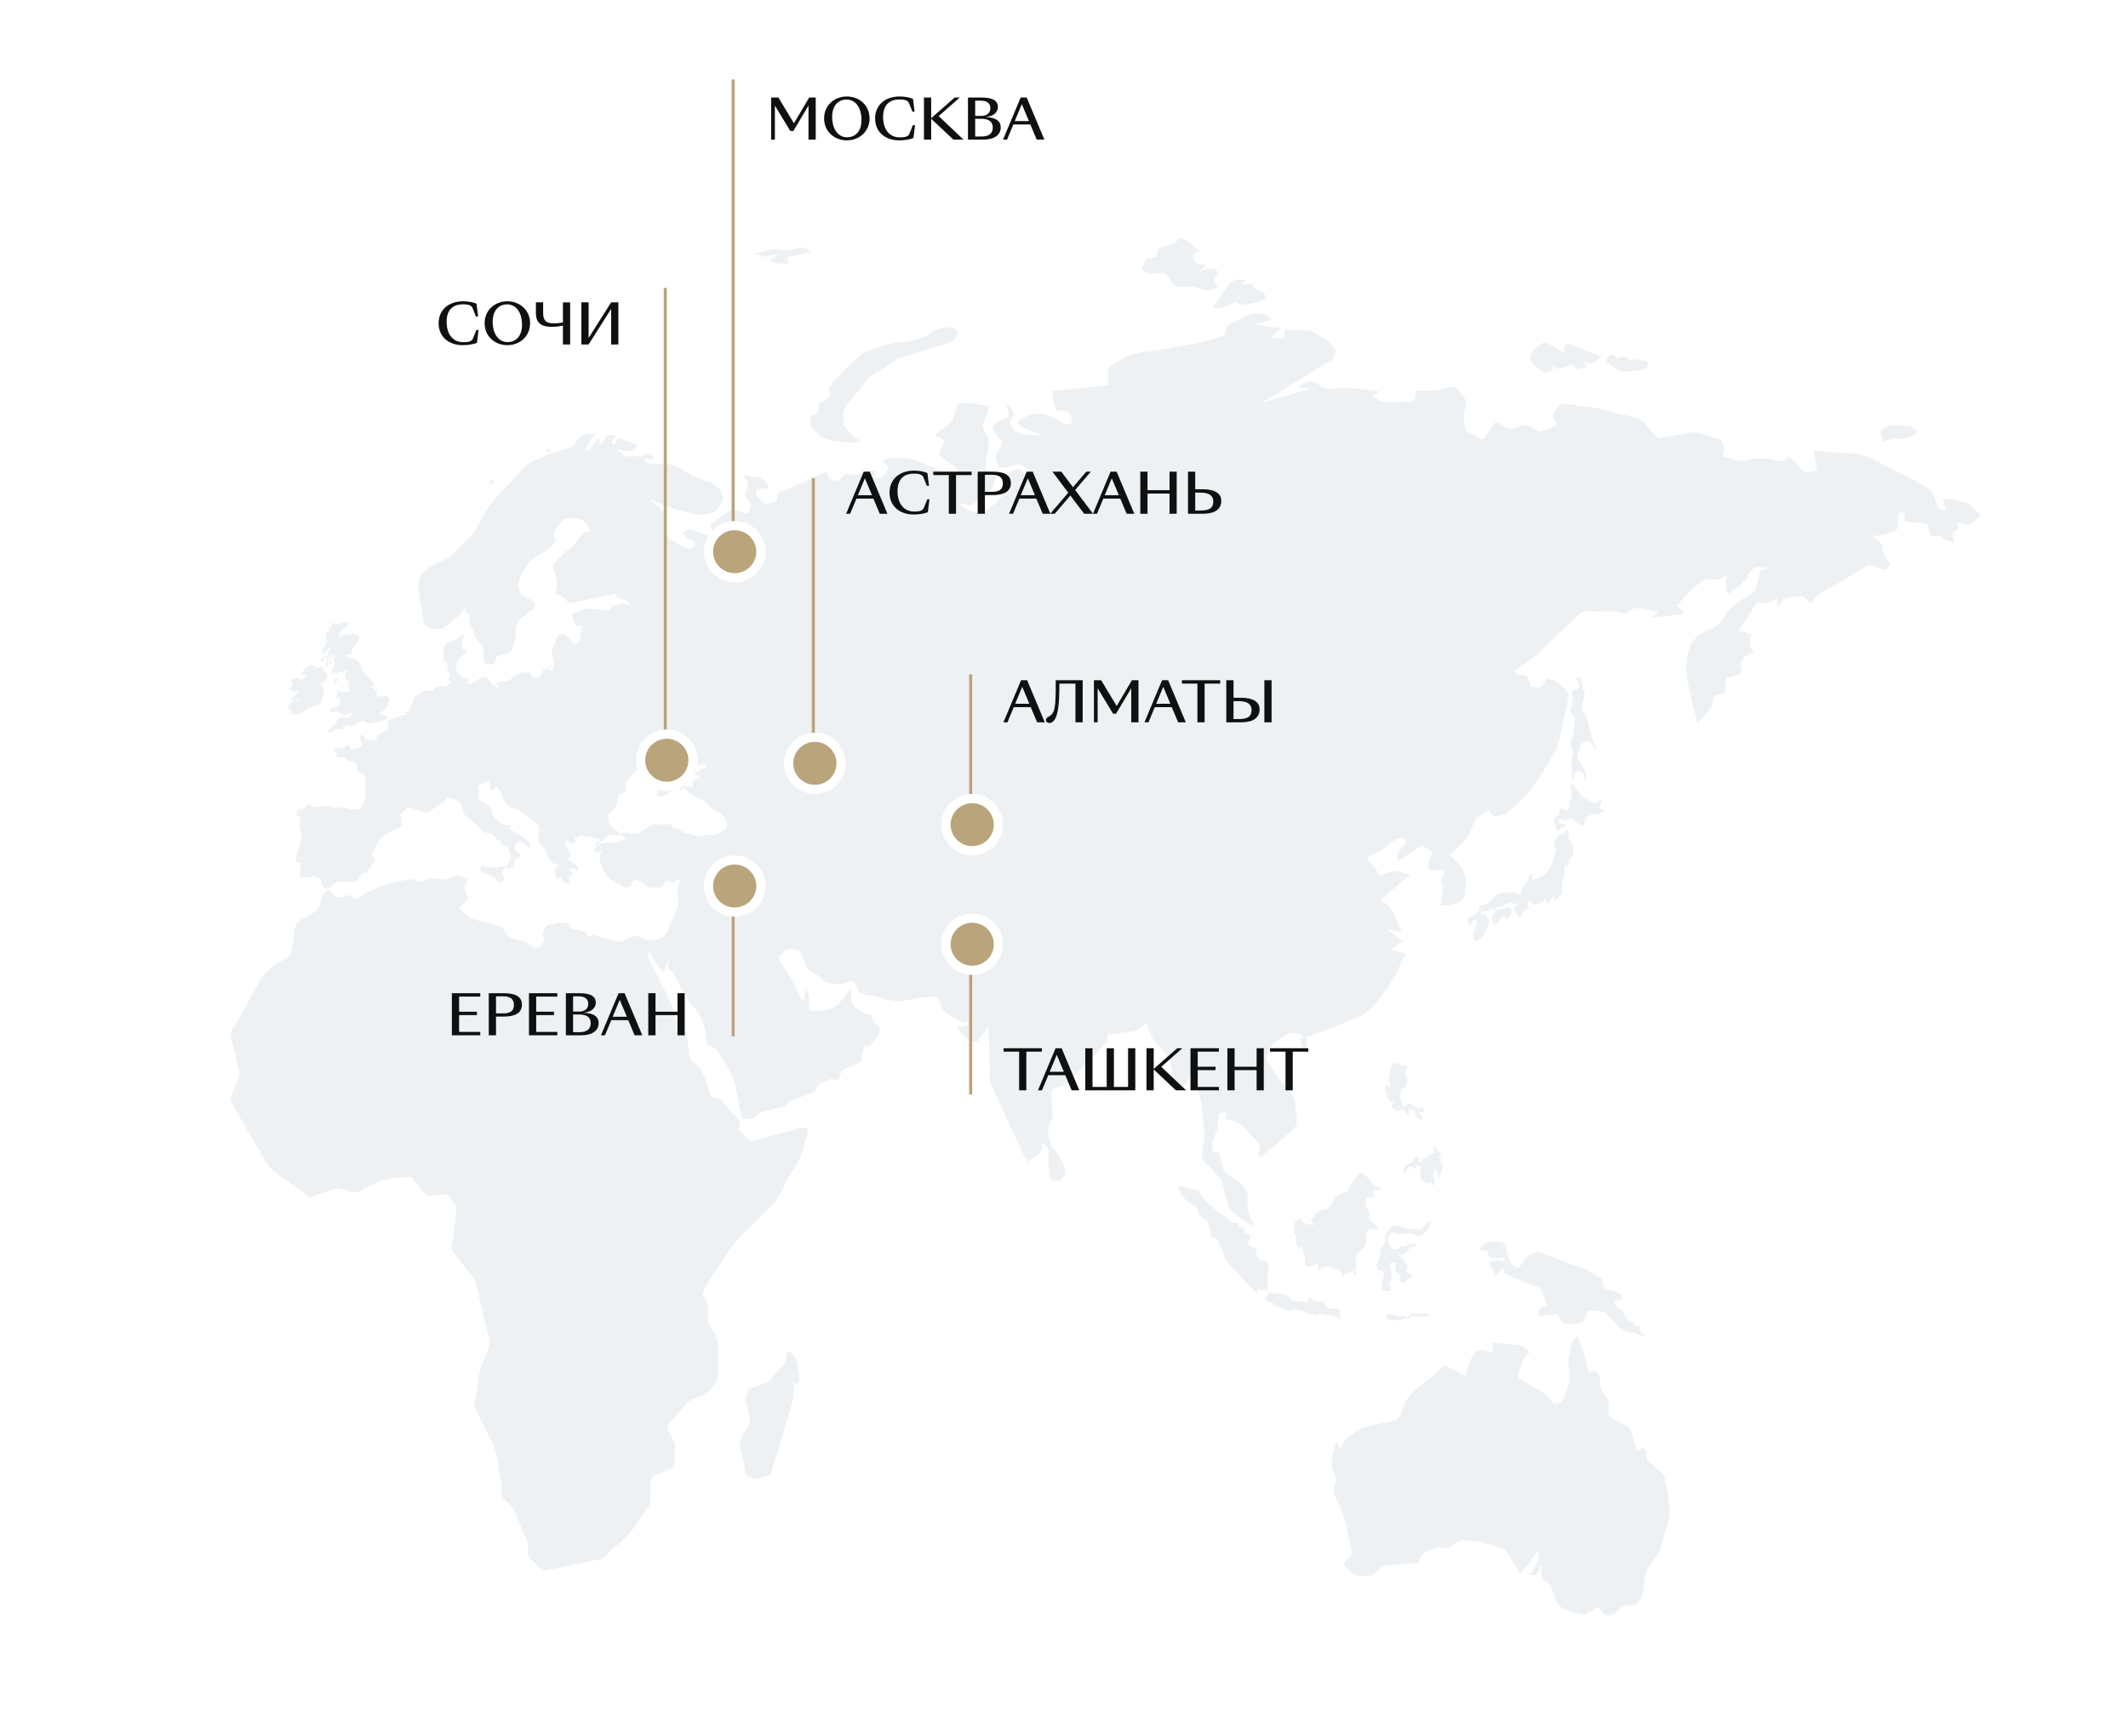
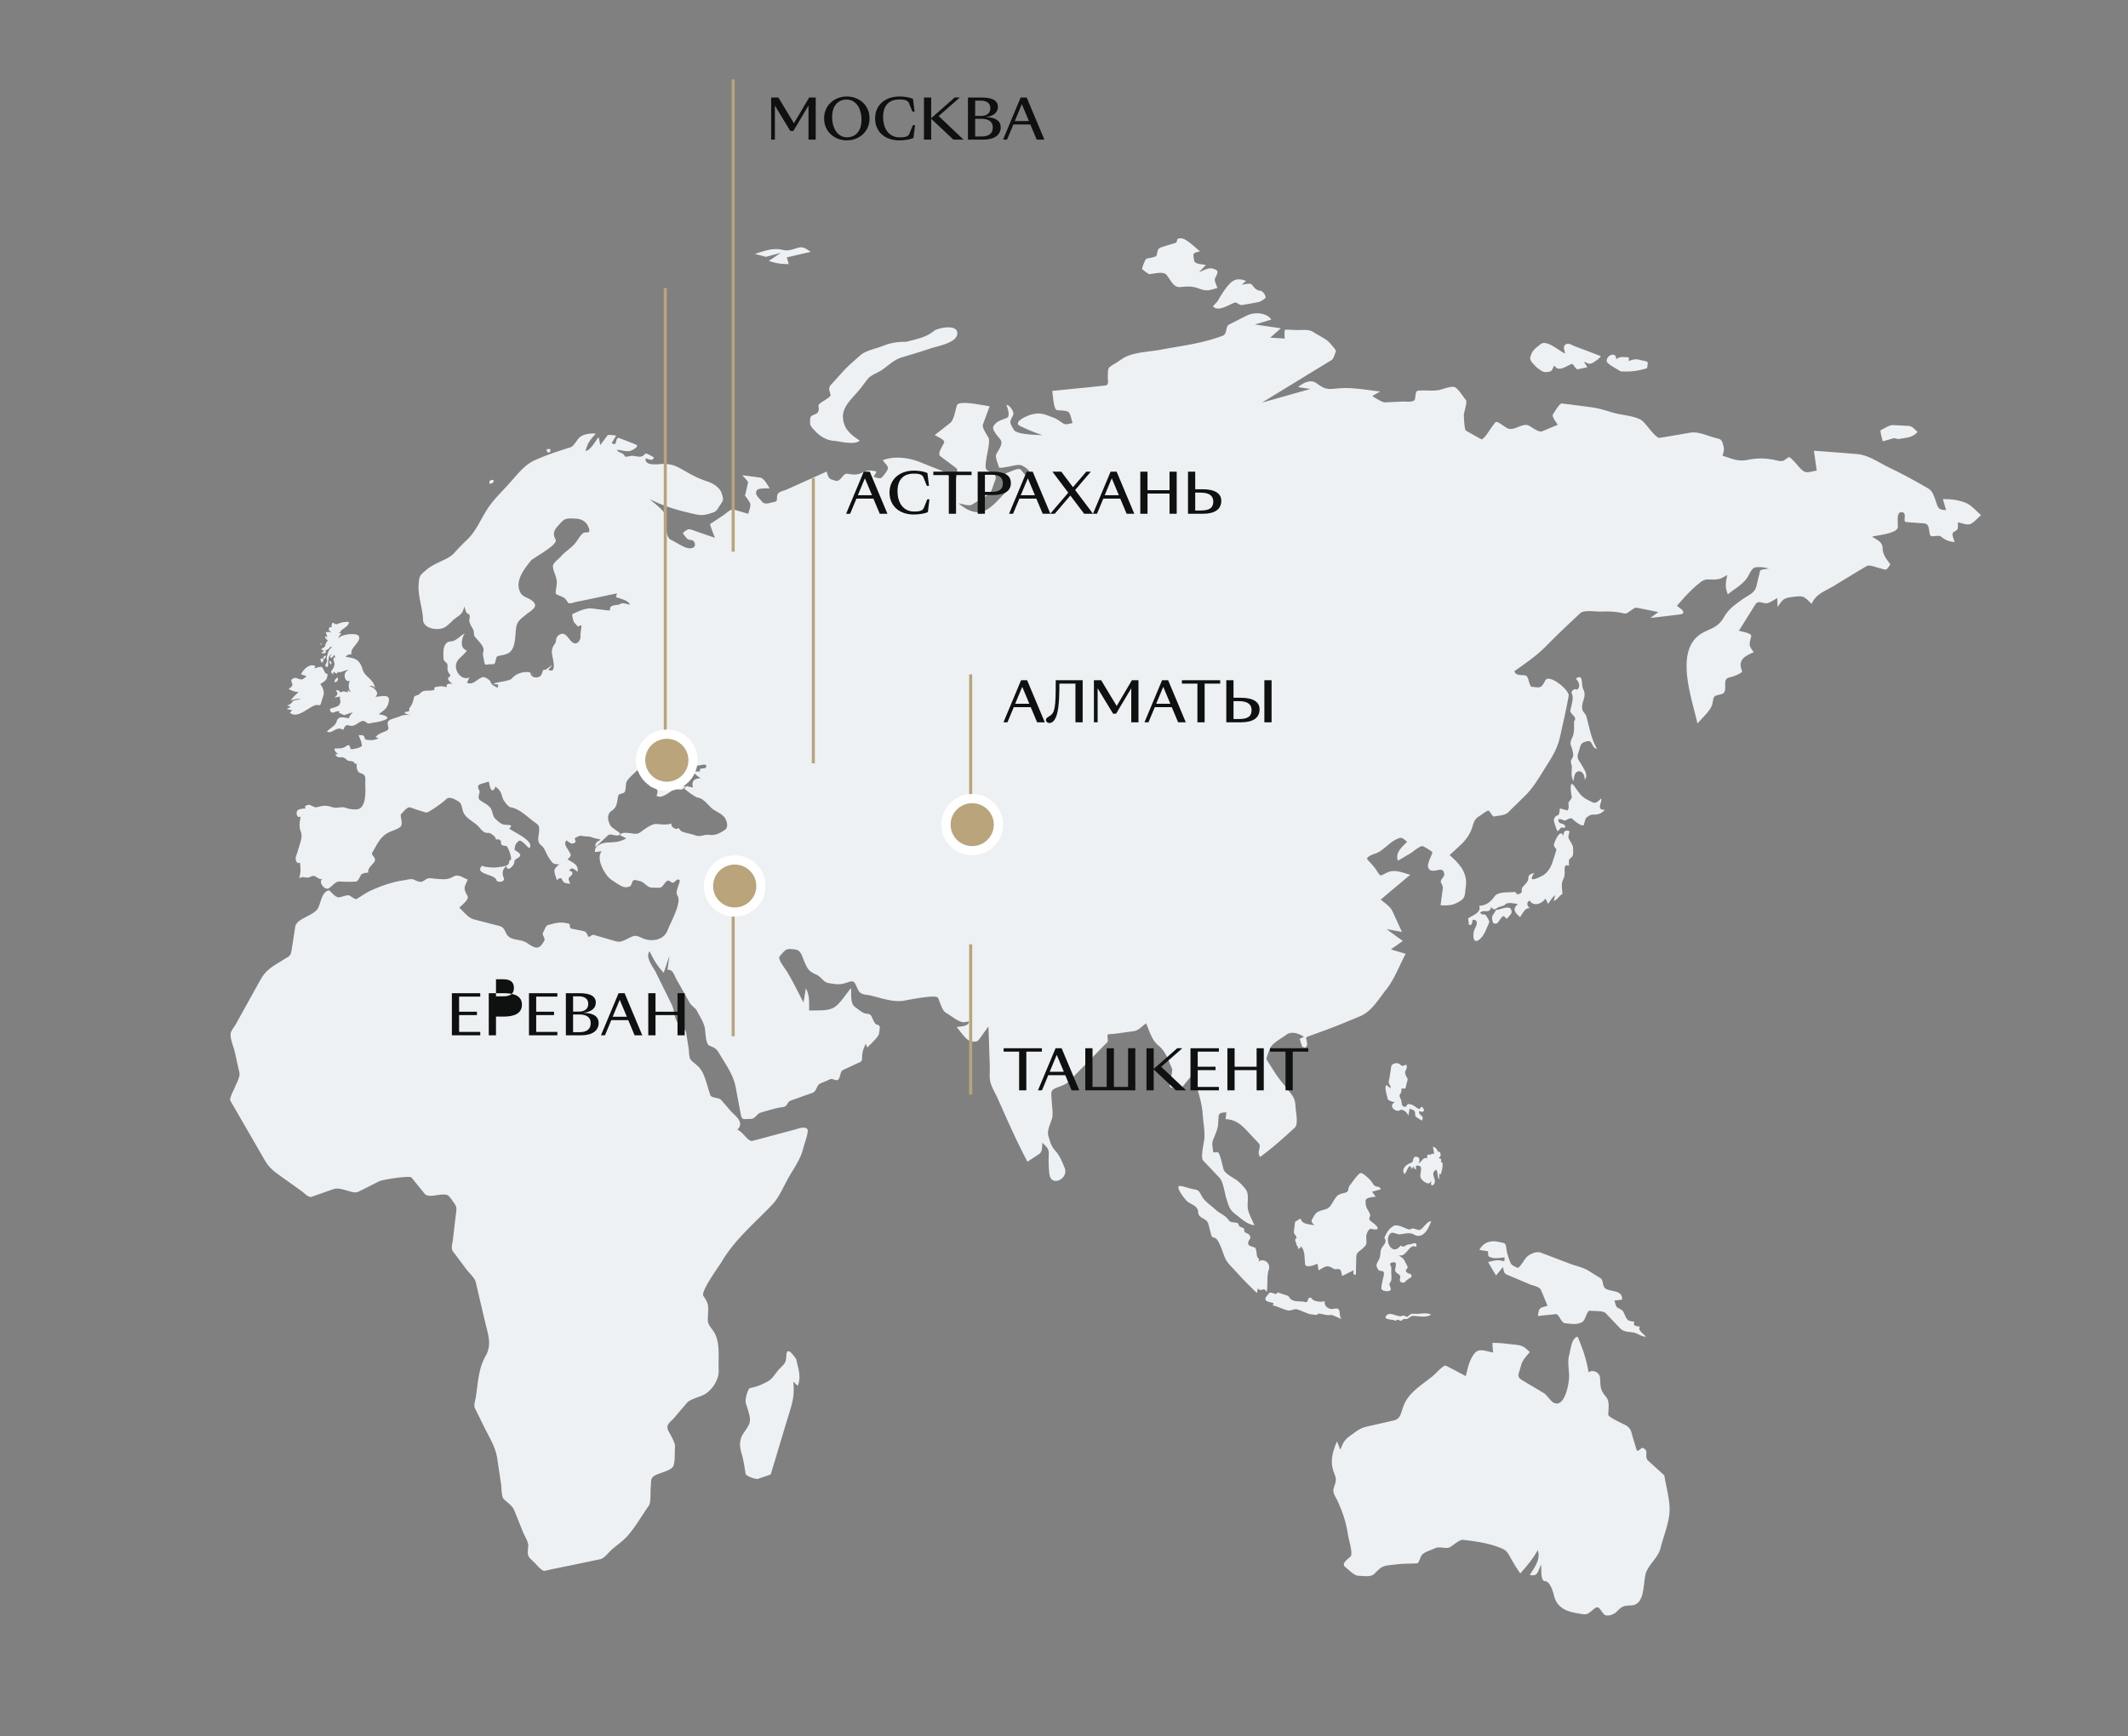
<svg xmlns="http://www.w3.org/2000/svg" width="375" height="306" fill="none">
  <rect width="100%" height="100%" fill="#808080" stroke="none" />
  <g clip-path="url(#clip0_208_24466)">
-     <path fill="#fff" d="M0 0h375v306H0z" />
    <path d="M283.154 63.713c-.216-.948 1.619-1.944 1.667-.383.665-.59 1.451-.358 2.236-.334-.072.191.024.422-.048.637.905-.287 1.258-.422 2.164-.143.168.048 1.097.167 1.17.358.072.12-.049 1.044-.145 1.068-1.691.518-2.853.614-4.615.542-.425-.31-2.332-1.25-2.429-1.753v.008zm65.874 27.153c-.497.422-1.282 1.37-1.907 1.538-.521.167-1.522-.24-2.091-.335-.024.972.168 1.275-.666 1.658-.593.287-.072 1.203.073 1.825-1.098-.144-1.499-.287-2.404-.973-.545-.398-1.763.311-1.932-.358-.24-.972-.096-1.897-1.074-1.969-1.049-.071-2.115-.143-3.165-.239-.641-.047.425-1.92-.953-1.705-.714.12-.425 1.92-.473 2.606-.048 1.115-3.566 1.418-4.52 1.681.809.59 1.787.853 1.835 1.969.072 1.299.593 1.825 1.33 2.86.073.096-.52.877-.665.949-.288.096-1.049-.215-1.33-.263-.497-.12-1.667-.614-2.14-.335-1.955 1.164-3.878 2.343-5.833 3.531-1.499.9-3.142 1.394-3.855 3.148-1.354-1.323-1.426-1.491-3.213-1.252-1.691.216-1.787.311-2.805 1.801 0-.518-.024-1.067-.048-1.585-.521.263-1.475.996-2.044.924-.713-.096-1.378-.494-1.811.191-.977 1.562-1.931 3.1-2.901 4.638.521.192 2.332.399 2.164 1.02-.385 1.515-.449 1.562.449 2.774-1.523.661-2.877 1.323-2.068 3.291.145.335-1.17.829-1.498.948-.713.263-1.378.168-1.451 1.044-.072 1.02.217 1.897-.761 2.128-1.21.335-1.258.167-1.474 1.514-.217 1.323-1.884 2.678-2.669 3.642-1.002-4.614-4.351-13.42 1.21-16.145 1.595-.758 2.524-.997 3.454-2.582.857-1.491 1.883-2.152 3.237-3.148.93-.686 2.188-1.068 2.477-2.295.216-.925.448-1.849.665-2.766.072-.215 1.33-.335 1.57-.382-.881-.215-1.474-.311-2.356-.215-.689.095-1.073 1.163-1.45 1.777-.761 1.203-2.38 2.104-3.454 2.98-.521-1.371-.384-1.92-.096-3.411-1.026.614-1.426.829-2.572.805-1.186-.024-1.475-.095-2.38.662-1.475 1.179-2.669 2.534-3.927 3.976.377.335 1.354.805 1.074 1.323-.12.215-1.427.287-1.715.335-1.354.167-2.717.335-4.047.47.473-.335.954-.685 1.427-1.02-1.283-.287-2.573-.518-3.855-.781-.361-.072-1.234.709-1.571.901-.4.263-.905.023-1.354-.048-1.21-.192-2.236-.215-3.454-.168-.737.024-2.901-.31-3.478.239-1.995 1.849-3.95 3.69-5.882 5.659-1.763 1.825-3.734 3.147-5.785 4.614.264.685.737.637 1.33.685.737.072.809-.048 1.122.709.072.24.336 1.323.569 1.347 1.546.144 1.667.383 2.428-1.115.641-1.252 4.311 1.705 4.119 2.725-.425 2.391-.978 4.758-1.499 7.125-.521 2.247-1.33 3.482-2.548 5.419-1.146 1.801-2.116 3.546-3.59 5.02-.882.853-1.763 1.73-2.644 2.582-.121.144-.265.263-.401.399-.545.542-1.715.542-2.428.709-.361.096-.689-.948-1.026-1.02-.264-.048-1.098.637-1.33.781-1.122.661-1.146.972-1.595 2.343-.12.335-.24.613-.385.9-.072.096-.12.216-.192.311a4.099 4.099 0 01-.497.709 7.338 7.338 0 01-.713.805c-.264.239-.521.494-.785.734-.449.422-.906.828-1.355 1.251.69.589 1.355 1.203 1.836 1.896h.024c.168.216.312.423.424.662.121.167.193.358.265.542.072.167.144.311.168.47.072.167.096.335.12.494.096.47.096.948.024 1.49-.216 1.682-.024 2.032-1.402 2.774-1.122.589-1.787.541-3.045.518.12-.949.264-1.897.376-2.837.169-1.116-.833-1.021 0-2.009.265-.311.337-.637.217-.924.024-.072 0-.12-.048-.168a.573.573 0 00-.193-.215.626.626 0 00-.472-.119c-.714.095-1.86.566-2.092-.542-.12-.566.617-1.945.785-2.51 0-.096-.785-.614-1.306-.901-.216-.12-.401-.215-.473-.215-.569.024-1.642.996-2.139 1.299-.737.422-1.451.853-2.164 1.275-.569-1.419.785-2.463 1.619-3.339-.906-.709-.93-.901-1.907-.423-.666.311-1.17.758-1.739 1.228-.738.613-1.186 1.02-2.044 1.299-.168.047-1.715.589-1.282 1.068.593.637 1.17 1.227 1.643 1.968.641 1.044.569.9 1.619.375 1.498-.758 2.668-.12 4.263.31a677.798 677.798 0 00-5.209 4.375c.737.638 1.667 1.164 2.092 2.104.544 1.204 1.121 2.415 1.642 3.594-.881-.167-1.787-.334-2.692-.494.953.71 1.907 1.395 2.853 2.08-.69.494-1.403.996-2.116 1.491.881.263 1.763.518 2.62.781-1.073 1.968-1.995 4.494-3.381 6.224-1.475 1.848-2.597 3.928-4.712 4.805-2.284.948-4.568 1.897-6.876 2.725-.713.263-1.426.518-2.139.781-.593.216-.449.216-.313.901.096.446.096 1.371-.713.972-.217-.119-.449-1.163-.545-1.442.264-.048.497-.263.761-.311-.809-.614-2.26-1.092-3.141-.375-.761.59-2.597 1.515-2.901 2.511-.096.311-.689 1.61-.545 1.873.449.709.93 1.442 1.378 2.151.641 1.044 1.451 1.969 2.188 2.909.93 1.211 1.451 1.61 1.523 3.148.024.924.569 3.148-.145 3.785-1.979 1.825-3.926 3.555-6.066 5.132-.713-.733.265-1.801-.24-2.343-.265-.31-.545-.589-.81-.876-.4-.446-.833-.877-1.234-1.323-1.21-1.299-2.163-2.032-3.83-2.104l.144-1.203c-1.619.071-1.306.287-1.45 2.032-.072 1.044-.593 2.008-.954 3.004-.096.215-.096.447-.072.71.024.215.048.422.072.613.072.853.072.709.858.662.4 0 .905 2.558 1.049 3.028.241.781 1.763 1.49 2.356 1.944.521.399 1.523 1.347 1.763 1.985.361.924-.024 2.223.193 3.195.24.925.761 1.849 1.121 2.75-1.378-.239-2.211-1.116-3.333-1.961-1.05-.828-1.122-1.299-1.571-2.653-.312-.925-.569-3.077-1.234-3.762-.978-1.044-1.955-2.056-2.925-3.1-.312-.335-.096-1.777.096-2.813 0-.12.024-.239.048-.335h.024c.024-.239.049-.446.073-.589.12-1.299-.169-2.814-.265-4.121-.168-2.606-1.002-4.805-1.787-7.291-.521.637-1.05 1.251-1.571 1.92-.641.805-.593.781-1.594.542-1.05-.239-.954-.143-.786-1.275.049-.494.473-1.777.289-2.223-.713-1.61-1.098-3.029-2.404-4.073-1.146-.924-1.547-2.51-2.14-3.881-.569.399-1.402 1.275-2.091 1.371-1.186.167-2.428.335-3.614.494-.169.024-.93 0-1.05.144-.192.239.144 1.067-.072 1.299-.569.589-1.194 1.203-1.787 1.824a2915.164 2915.164 0 01-5.049 5.157c-.569.589-1.739.876-2.428 1.203-.905.446-.569 1.116-.545 2.176.024.9.289 2.247.048 3.123-.24.805-.881 2.104-.665 2.933.048.215.096.423.168.59.073.239.121.446.193.661.072.192.144.359.24.518.072.168.144.311.241.447.144.215.312.422.52.661.738.877 1.074 1.777 1.523 2.861.833 1.921-2.452 3.57-2.693.996a22.176 22.176 0 01-.096-3.339c.048-1.092-.36-1.275-1.073-2.032l-.049-.048c-.096.781.048 1.586-.593 2.008-.665.447-1.354.901-2.043 1.347-1.907-3.594-3.526-7.292-5.185-11.029-.425-.973-1.146-2.08-1.378-3.148-.168-.757-.048-1.729-.072-2.51-.072-2.367-.144-4.758-.241-7.149-.496.685-1.001 1.395-1.498 2.08-.497.685-.569.59-1.403.566-.953-.024-2.043-1.825-2.692-2.534.665-.144 2.067-.072 2.188-.996-.361.047-.858.191-1.186.119-.978-.239-2.068-1.187-2.949-1.681-.617-.359-1.026-1.921-1.331-2.582-.312-.71-5.401.398-6.258.518-1.883.215-3.783-.518-5.642-.949-.809-.191-1.739-.095-2.139-.9-.762-1.467-.569-1.897-2.044-1.371-1.21.446-1.979.287-3.261.072-.81-.12-1.306-1.116-2.044-1.443-1.33-.637-1.474-.781-2.115-2.175-.425-.925-.593-2.104-1.571-2.272-1.691-.239-1.691-.167-2.853 1.204-.4.47 1.002 2.175 1.306 2.677 1.05 1.754 1.956 3.618 2.901 5.443.145-.828.289-1.657.409-2.486.713 1.227.569 2.463.593 3.905 1.21-.072 3.262.143 4.383-.542 1.098-.685 2.116-2.415 2.998-3.411.072 1.044-.169 2.726.689 3.315.472.335 1.025.829 1.57 1.068.473.215 1.074.024 1.331.566.216.383.544 1.419.977 1.49.737.144.449.662.385 1.419-.024.757-1.619 2.056-2.092 2.63-.048-.263-.216-.47-.264-.71-.401.925-.641 1.395-.641 2.415 0 .901-.337.805-1.098 1.18-.785.358-1.547.733-2.332 1.091-.449.216-.425 1.515-.881 1.73-.361.167-.93-.311-1.307-.144-.569.263-1.146.494-1.715.733-.761.359-.665 1.395-1.378 1.658-1.282.446-2.572.924-3.854 1.371-.385.143-.449.334-.69.709-.312.494-.713.422-1.234.518-1.122.215-2.211.566-3.309.877-.81.215-.978 1.139-1.883 1.139-1.379 0-1.499.311-1.763-1.115-.265-1.443-.545-2.885-.81-4.336-.424-2.247-1.498-3.713-2.668-5.658-.689-1.14-.786-1.347-1.98-1.801-.689-.263-.689-2.319-.809-3.052-.192-1.092-.905-2.08-1.378-3.052-.313-.59-.978-.877-1.33-1.515-.762-1.37-1.547-2.725-2.308-4.096-.385-.685-.666-1.849-1.571-1.633.096-.829.24-1.682.337-2.511-.337.996-.666 2.009-1.002 3.005-1.146-1.204-1.739-2.248-2.5-3.786-.81 1.044.617 2.75 1.097 3.69.93 1.897 1.884 3.809 2.805 5.706.569 1.164.361 2.439 1.194 3.339.361.383 1.258.996 1.354 1.562.145.972.289 1.921.449 2.885.072.566.024 1.634.449 2.056.521.494 1.33 1.02 1.715 1.658.809 1.203 1.146 3.1 1.667 4.494.192.47 1.546.399 1.883.805.521.59 1.05 1.204 1.571 1.825.881.996 2.644 2.104 1.282 3.435.905.263 1.907 2.152 2.644 1.968 2.524-.661 5.025-1.347 7.541-2.008.449-.12 1.811-.685 2.188 0 .24.406-.641 2.813-.762 3.315-.448 2.008-1.931 3.905-2.853 5.658-.809 1.491-1.498 3.124-2.644 4.312-3.045 3.195-6.595 6.128-8.855 10.009-.521.853-3.758 5.252-3.237 6.033.905 1.371.905 1.61.809 3.291-.096 1.514 0 1.634.881 2.813 1.355 1.849.906 4.686 1.002 7.005.096 1.706-1.282 3.69-2.692 4.351-.762.383-2.308.734-2.901 1.395-.762.901-1.499 1.753-2.26 2.654-.665.757-1.475 1.139-1.074 2.128.289.661 1.33 2.223 1.234 2.956-.096.853.072 2.861-.384 3.554-.409.614-2.308 1.092-2.949 1.395-1.074.518-.834.996-.954 2.295-.072.686.072 2.582-.337 3.148-1.258 1.777-2.428 3.881-3.878 5.467-.785.829-1.739 1.49-2.597 2.223-.472.399-1.402 1.61-2.043 1.73-2.236.47-4.472.948-6.74 1.394-1.025.216-2.067.423-3.093.662-.496.095-1.522-1.204-1.883-1.538-1.21-1.116-1.17-1.092-1.001-2.837.072-.662-.69-1.873-.93-2.463-.52-1.299-1.05-2.606-1.57-3.881-.313-.781-1.259-1.371-1.836-1.944-.4-.383-.384-2.176-.473-2.726-.216-1.49-.448-2.98-.665-4.447-.312-2.008-1.33-3.57-2.211-5.347-.57-1.164-1.146-2.319-1.715-3.483-.265-.518.096-1.466.168-2.008.385-2.534.449-4.949 1.69-7.148 1.187-2.104.45-3.786-.047-5.985a759.017 759.017 0 01-1.667-7.101c-.192-.733-1.146-1.586-1.57-2.128a396.874 396.874 0 00-2.429-3.243c-.424-.59-.12-1.347-.024-2.08.169-1.466.337-2.933.521-4.423.144-1.251.216-1.323-.52-2.343-.858-1.163-.81-1.251-2.116-1.187-.762.048-2.308.518-2.853-.144-.761-.948-1.547-1.896-2.332-2.861-.337-.398-5.073.359-5.666.638-1.122.566-2.236 1.139-3.381 1.705-.858.47-1.258.239-2.212-.024-1.026-.263-1.667-.565-2.62-.239-1.235.423-2.453.877-3.687 1.299-.569.215-1.234-.566-1.715-.924-1.194-.853-2.356-1.706-3.55-2.534-1.474-1.068-2.211-1.562-3.141-3.172-1.498-2.606-2.997-5.18-4.495-7.786a302.12 302.12 0 00-1.451-2.51c-.216-.375.569-1.825.737-2.224.24-.685 1.026-1.96.858-2.725-.289-1.228-.545-2.463-.834-3.714-.192-.829-.833-2.319-.713-3.172.072-.518.713-1.275.954-1.729 1.45-2.606 2.877-5.204 4.335-7.81 1.026-1.825 2.236-2.343 3.975-3.459.905-.565 1.306-.565 1.474-1.681.217-1.371.425-2.749.641-4.12.24-1.61 3.478-1.921 4.12-3.507.448-1.091.64-2.629 1.762-2.932.289-.096 1.098 1.418 1.996 1.203.384-.072 1.306-.47 1.69-.287.217.12 1.05.733 1.234.614.858-.518 1.74-1.164 2.669-1.562 1.667-.757 3.758-1.49 5.57-1.73.472-.047 1.234-.31 1.714-.191.385.144.954.47 1.355.447.472 0 .905-.542 1.354-.614.385-.072.881.048 1.258.072 1.234.071 2.067.263 3.141-.383.858-.494 1.643.167 2.549.542-.666 1.442-.81 1.49-.049 2.885.337.613-1.001 1.586-1.45 2.056.713.637 1.595 1.801 2.5 2.032 1.523.407 3.07.805 4.616 1.203 1.17.311.833 1.634 2.02 2.128 1.025.423 1.995.263 2.948.949 1.33.924 2.044 1.163 2.901-.518.217-.399-.448-1.021-.24-1.371.168-.311.52-1.251.833-1.347 1.499-.422 2.236-.637 3.711-.263.336.096.048.781.472.877.69.143 1.379.263 2.068.422.569.12.593.383.881.948.145.287.69-.358.93-.287 1.122.335 2.212.638 3.334.973 1.21.358 1.378.358 2.548-.215 1.282-.614 1.402-.805 2.668-.192 1.523.733 3.855.494 4.544-1.418.425-1.18 2.548-4.853 1.715-6.057-.521-.781.617-2.415.361-2.725-.313-.335-.738.215-1.002.398-.313.263-.713-.374-1.05-.311-.425.072-.785.973-1.194 1.164-.385.167-1.122.048-1.547.072-.953.023-1.354-.997-2.235-1.164-.593-.096-1.074-.446-1.307.215-.264.757-.264.733-1.001.877-.737.119-1.956-.877-2.549-1.227-1.097-.614-2.997-3.786-1.811-5.117-.4.048-.785.096-1.194.144-.168-1.299 1.523-1.658 2.236-1.682 1.378-.048 2.068-.071 3.286-.733-.377-.191-.762-.382-1.122-.566.216-.637 1.595-.358 2.212-.287 1.146.168 1.21-.143 2.115-.757.569-.382 1.427-.972 2.116-.924.929.072 1.787.215 2.668-.096-.216.375.168.71.569.901.617.311.377-.518 1.026.382.24.311 1.979.566 2.524.805.954.383 1.547-.191 2.5-.072 1.05.144 1.811-.263 2.717-.852.785-.47.361-1.801-.12-2.343-.689-.757-1.523-.901-2.26-1.586-.761-.733-1.402-1.658-2.452-1.801-.096 0-.906-.518-1.05-.614-.425-.287-.809-.613-1.21-.924.024-.072.337-.47.337-.47.384.071.761.167 1.17.239-.361-1.251.424-1.634 1.354-1.61-.449-.359-1.026-.685-1.258-1.18.376-.023.785-.023 1.17-.047-.289-.877.881-.239 1.049-.781.217-.638-.737-.359-1.001-.311-.978.167-2.02.191-2.693 1.092v-.335c-1.098.263-1.498.446-2.332 1.227.048-.143.12-.287.193-.422-1.122-.12-.593 1.251-.169 1.777.569.661 1.451.335 2.356.335-.641 1.163-1.378.287-2.091.661-.737.399-2.188 1.706-2.997 1.044.497-1.347-.145-1.179-1.258-1.705.544-.311 2.692-1.092 1.234-1.586-.449-.144-.978-.024-1.451 0-.336.024-.809-.494-1.098-.709.593.047 1.355.358 1.667-.311-.641.311-2.284-.423-2.692 0-.425.494-1.667 1.442-1.763 2.104-.072.406-.048 1.251-.265 1.562-.192.31-1.05.263-1.122.637-.24 1.188-.192 2.032-1.146 2.654-.929.614-.713 1.705-.264 2.558.288.566 1.787 1.251 1.715 1.514-.265.757-1.643-.215-2.116.263l-2.211 2.056c-.097-.805.376-.948.929-1.275-.425-.191-.929-.191-1.426-.382-.762-.311-1.21-.12-1.908-.311-.336-.096-.761.191-1.097.335-.313.095.12.661-.048.804-.593.495-1.026.048-1.547-.334-.569.637.048 1.227.385 1.825.496.876.52.781-.193 1.514.93.637 1.956.876 1.763 2.199-.569-.422-.953-.948-1.522-.215.713.144.785.59.264.996-.545.423-.264.662-.048 1.347-.617-.143-1.098-.024-1.378-.661-.24-.542-.497-.383-.978 0-.473-1.634-.81-1.777.449-2.79-1.17 0-1.17-.143-1.883-1.203-.401-.59-.69-1.61-1.21-2.032-.93-.757-.593-1.347-.473-2.606.096-1.164-.289-1.164-1.17-1.849-1.146-.9-2.476-2.175-3.903-2.367-.36-.048-1.21-1.163-1.33-1.538-.337-1.139-.425-1.418-1.306-2.104-.4 1.188-.882.59-1.026-.263-.168-.828 0-.637-.905-.382-.93.263-1.45.335-.882 1.371.192.358-.497 1.203.12 1.681.545.398 1.427.805 1.811 1.347.425.566.36 1.466.882 1.944.64.542.977.996 1.81 1.044.522.024 1.451 0 .618.662.761.613 4.543 2.175 3.566 3.458-.385-.191-1.475-1.681-1.907-1.251-.473.423-.521.518-.665 1.164-.145.542.216.494.593.805 1.122.852-.738 1.091-.666 1.609.097.734-1.402 2.009-1.354.829-.737.423-.881 1.347-.52 2.056.36.733-1.147.973-1.307.375-.337-1.068-3.95-.949-2.524-2.51.192.239 2.163.406 2.62.31.497-.119 1.403-.119 1.86-.422.472-.311.072-.638.568-.924.337-.168-.496-2.391-.76-2.439-.29-.024-1.027-.048-.93-.518.072-.566-.473-.781-.906-.566.096-.494-1.002-1.299-1.426-1.227-.762.095-1.21-.662-1.763-1.227-1.002-.949-2.356-1.443-2.669-2.766-.288-1.227-.288-1.323-1.33-1.873-.545-.286-1.234-.494-1.643 0-.288.335-3.117 2.415-3.502 2.296-.52-.168-1.05-.335-1.57-.494-.401-.144-.834-.287-1.235-.423-.496-.143-1.234.877-1.594 1.204 0 0-.024.023-.024.047-.12.263.36 1.586.024 2.056-.36.494-1.643.829-2.14 1.092-1.546.805-2.02 2.032-2.925 3.594-.288.471.906.901.337 1.658-.337.47-1.282 1.227-1.002 1.825-.337.072-1.122.096-1.306.422-.168.263-.545 1.14-.834 1.164-1.001.095-1.955.048-2.949 0-.857-.024-1.378 1.044-2.067 1.251-.617.191-1.739-1.18-.954-1.729-.76.358-1.121-.901-2.091-.359-.761.422-1.306-.239-1.995.287.096-.542.264-1.092.216-1.682l-.072-.948c-.048-.335-.36.072-.497-.12-.57-.876-.144-1.091.096-2.079.24-.949.93-2.439.545-3.364-.385-.876-.192-1.848-.024-2.725-.521.422-.882-.383-.665-.901.192-.47 1.186-.47 1.546-.518-.048-.119-.12-.215-.168-.31.93-.829 1.354.287 2.164.095 1.146-.287 1.546-.358 2.668 0 .858.287 1.595-.167 2.38.12.545.215 1.571.358 2.14.239.953-.215 1.234-1.442 1.306-2.63.048-.709 0-1.418 0-1.873 0-1.163.192-1.514-.881-1.872-.641-.192-.714-1.299-.593-1.658-.57.143-.361-.215-.593-.311-.265-.143-.93-.167-1.05-.239-.449-.382-.641-.614-1.21-.566-.4.024-.69-.024-.954-.47.169-.024.337-.119.497-.143-.377-.192-.641-.471-.641-.925.665-.048 1.354.048 1.931-.335 1.17-.828.497.638 1.258.447.265-.048 1.715-.287 1.643-.686-.048-.239-.096-.47-.144-.685-.072-.191-.144-.359-.216-.542-.073-.191-.145-.382-.24-.566.312.024.88-.071 1 .263a.216.216 0 01.025.12h.024c.048.167.072.263.144.335.048.047.144.095.337.119.881.096 1.234.048 2.043-.287-.192-.024-.384-.167-.569-.191.096-.144.24-.263.385-.383.425-.334 1.002-.494 1.474-.709.906-.446-.048-1.02.401-1.729.192-.335 1.57-.638 1.98-.829.712-.335 1.121-.287 1.906-.239-.288-.096-1.025-.167-1.025-.494 0-.072.689-.12.737-.191.144-.144.024-.471.168-.638.45-.614.57-.996.738-1.801.096-.383.713-.311.977-.59.786-.948 1.595-.406 2.548-.709.145-.048 0-.494.24-.518.265-.048.522-.096.786-.12.385-.071.858.072 1.234.12-.144-.733.497-.542 1.026-.614-.288-.095-1.098-.781-.69-1.091.642-.494.073-.447-.143-1.116-.217-.709.216-1.092-.385-1.562-.473-.407-.36-.662-.409-1.323-.024-1.092.169-2.295 1.33-2.343.858-.024 1.595-.972 2.429-1.395-.593.853-.882 2.678.384 2.981-.737 1.187-2.14 1.562-1.907 3.148.216 1.139 1.282 2.104 2.356 1.61-.144.31-.288.613-.425.924 1.05.614 1.956-.877 2.853-.972.337-.048 1.194.494 1.306.852.169.59.714.734 1.234 1.021.073-.144.097-.399.097-.566-.289-.024-.593-.072-.882-.096.641-.406 2.925-.446 3.382-1.044.593-.781 2.107-1.275 3.173-.972.048.964 1.379 1.108 1.867.494.193-.215.289-.805.401-.924.12-.12.4-.024.52-.12.337-.311.786-.47 1.027-.877-.097.399-.385.638-.641.949 1.666.805.665-2.248.617-3.005a2.202 2.202 0 01.496-1.538c.361-.422.072-1.092.665-1.538 1.475-1.092 1.836 1.347 2.925 1.419.618.048 1.05-.829.954-1.347-.048-.359.24-1.753.144-1.825-.168-.12-.472.263-.593.167-.24-.167-.424-.47-.665-.685-.144-.191-.449-1.419-.288-1.49 1.025-.447 2.308-1.116 3.454-.973.857.096 1.714.216 2.548.311 1.194.144.192-.287.881-.709.449-.287 1.122-.12 1.643-.446.361-.215 1.186.119 1.595.167-.241-.781-1.811-1.068-2.5-1.347.12-.167.12-.47.264-.637-2.38.446-4.832 1.044-7.26 1.49-.241.072-1.234.422-1.403.167-.472-.757-.593-.9-1.378-1.203-.953-.383-.881-.311-.713-1.395.12-.781.168-1.091-.024-1.825-.12-.494-.665-1.657-.545-2.175.096-.47 1.074-1.204 1.378-1.562.761-.877 1.811-1.443 2.549-2.367.384-.446.977-1.562 1.474-1.801.473-.24 1.21.239.954-.71-.337-1.203-1.258-1.776-2.428-1.8-1.667-.072-1.812-.12-2.95 1.163-.737.805-1.121 1.467-.52 2.51.52.949-3.951 3.244-4.336 3.714-1.121 1.419-3.02 3.666-1.81 5.754.52.877 1.995.853 2.475 1.897.337.709-.905 1.346-1.45 1.801-.93.805-1.643 1.139-1.835 2.39-.144 1.02-.12 2.511-.52 3.459-.546 1.275-1.5 1.275-2.621 1.514-.425.096-.409.614-.521 1.068-.168.542-.473.383-1.002.399-.785.071-.857.263-.978-.614-.072-.446-.312-1.164-.144-1.586.337-.9-.977-1.984-1.498-2.678-.24-.31-.096-.852-.265-1.203-.216-.422-.569-.948-.689-1.419-.096-.47.313-1.251-.216-1.37-.425-.12-.497-.877-.665-1.323-.313 1.203-.545 1.347-1.499 2.032-.69.47-1.234 1.227-1.931 1.634-1.074.661-3.807.334-3.855-1.323-.072-2.056-.881-4.025-.785-6.057.096-1.753.216-1.753 1.499-2.837.713-.59 1.474-.924 2.283-1.323 1.002-.494 1.86-.805 2.597-1.657a45.236 45.236 0 012.115-2.176c1.595-1.49 2.308-3.363 3.478-5.228 1.122-1.825 2.62-3.171 4.023-4.757 1.378-1.538 2.644-3.244 4.472-4.073 2.067-.924 4.07-1.586 6.21-2.247.809-.24 1.234-1.562 1.979-1.992.714-.423 1.787-.542 2.573-.447-1.002 1.092-1.427 1.586-1.811 3.076.929-.19 1.714-1.729 2.307-2.462.121.446.193.924.289 1.395.425-.566.857-1.116 1.258-1.682.168-.239 1.258 0 1.547.024-.265.446-.521.853-.786 1.299 1.122.829.473-1.203 1.379-.853.953.359 1.907.734 2.853 1.116.809.31-.69 1.068-1.002 1.14-.689.143-1.619-.168-2.332-.216.36.638 1.098.399 1.426 1.164.072.191 1.026-.12 1.379-.096.809.072 1.57.423 2.115-.287.241-.358 1.258.399 1.619.566-.216.757-.93.287-1.451.144-.24 1.562 2.477.972 3.214.996 1.547.048 2.212.422 3.614 1.203 1.258.733 2.404 1.347 3.758 1.801 1.05.311 2.404.996 2.805 2.176.377 1.18.337 1.163-.337 2.176-.408.613-.544 1.02-1.21 1.227-1.498.494-1.995.566-3.477.215-2.781-.638-5.049-1.275-7.637-2.582.761.757 2.901 2.175 2.901 3.315 0 1.14-.193 3.435.857 3.881 1.17.494 2.693 1.849 3.831 1.37.689-.286.336-1.37-.361-1.37-.697 0-.954-.614-1.427-1.203 1.074-.973 1.146-.733 2.453-.287 1.073.382 2.139.733 3.213 1.115-.096-.286-.93-2.366-.833-2.438.833-.542 1.618-1.068 2.428-1.61.424-.287 1.21-1.092 1.715-.948.857.263 1.715.518 2.572.757.096-.47.497-1.37.337-1.849-.049-.12-.882-1.466-.93-1.275.192-.805.377-1.562.545-2.343.072-.287-.834-1.116-1.026-1.323 1.026.12 2.068.263 3.093.399.786.095 1.283 1.25 1.763 1.896-.497.048-2.019-.095-2.284.383-.448.757.385 1.275.882 1.92.521.686 1.33.263 2.116.12.977-.12.264-.853.785-1.538.24-.311 1.146-.494 1.474-.662.93-.406 1.859-.828 2.789-1.25 1.426-.638 2.853-1.276 4.263-1.921.401 1.322.401 1.299 1.643 1.633.809.192 1.234-1.323 1.955-1.25 1.05.143 1.667.286 2.621-.168 1.122-.518 1.402-.47 2.596-.215-.168.31-.36.613-.545.924 1.306.398 1.258.446 2.116-.685.809-1.092.288-1.18-.497-2.224 1.835-.78 4.471-.494 6.355.24 1.282.517 2.548 1.02 3.806 1.513.93.36 1.835 1.371 2.645 1.985.072-.47.544-2.08.168-2.343-.93-.71-1.883-1.395-2.805-2.104-.617-.446.361-1.753.641-2.39.217-.519-1.234-1.069-1.643-1.347a920.61 920.61 0 002.765-2.176c.617-.494.882-2.295 1.146-3.076.361-.972 4.736.071 5.762.167-.401 1.068-.786 2.152-1.186 3.22-.217.542.737 1.849 1.001 2.367.449.948-1.073 5.14-.312 5.658.905.59 1.931.709 1.45 1.849-.288.637-.593 2.127-1.17 2.486-.977.59-1.979 1.203-2.973 1.801-.424.263-1.763-.191-2.284-.263 1.259 1.044 2.717 1.945 4.4 1.37 1.354-.422 2.877-2.294 3.878-3.314 1.122-1.14-1.763-2.838.593-3.555.449-.143 1.739-.829 2.092-.422a63.56 63.56 0 001.811 2.08c-.144-.925-.024-1.777-.761-2.295-.978-.686-1.074-.71-2.212-.542-.288.072-2.596.566-2.668.358-.169-.637-.738-1.753-.473-2.367.384-.757 1.234-1.777.737-2.51-.409-.59-1.667-1.8-1.21-2.462.545-.877 1.402-1.02 2.308-1.395.689-.287.096-1.873-.072-2.271.497-.144 1.474 1.227 1.186 1.777-.689 1.323-.617 1.275.12 2.582.473.877 4.119.9 5.048.948a33.85 33.85 0 01-3.878-1.585c-1.475-.686 1.074-1.778 1.667-1.969 1.787-.566 2.524-.143 4.287.518.545.215 1.05.638 1.547.948.472.335 1.145.048 1.69-.047-.168-.47-.36-1.586-.689-1.921-.36-.335-1.619-.263-2.067-.359-.593-.095-.713-2.701-.834-3.386 1.98-.192 3.975-.407 5.946-.59 1.146-.12 2.26-.24 3.382-.359.737-.072.449-.852.473-1.61.048-1.466-.072-1.466 1.074-2.151.809-.47 1.666-1.164 2.524-1.49 1.859-.686 4.119-.734 6.018-1.116 3.638-.662 7.164-1.092 10.642-2.415.809-.31.449-1.634 1.098-1.968 1.05-.518 2.067-1.044 3.093-1.562 1.21-.638 3.454-.638 4.359.685-.977.31-1.955.59-2.9.877 1.522.215 3.069.446 4.591.661-.617.542-1.258 1.116-1.883 1.658.834.047 1.691.095 2.548.167 0-.335-.144-1.61.169-1.586l1.995.072c1.002.024 2.092-.191 2.973.406.858.59 2.308 1.18 2.973 2.056.168.216 1.026 1.092.906 1.323-.145.311-.401 1.275-.69 1.467-4.118 2.51-8.237 5.044-12.348 7.547l8.566-2.415a60.04 60.04 0 01-2.188-.335c.882-.733 2.212-1.442 3.262-.661 1.571 1.14 1.931 1.068 3.806.9 2.452-.239 4.953.287 7.405.542-.473.263-.954.542-1.403.829.593.287 1.691 1.116 2.308 1.092l2.949-.144c.569-.048 2.188.263 2.284-.494.217-1.49.072-1.442 1.403-1.466.929 0 1.907.095 2.804-.072.665-.12 2.092-.733 2.757-.518.641.215 1.522 1.73 2.003 2.271.289.335-.336 2.128-.36 2.63 0 .383.096 2.606.36 2.766.906.517 1.787 1.02 2.693 1.514.401.239 1.595-1.778 1.883-2.152.761-1.02.617-1.14 1.667-.47 1.098.733 1.282 1.044 2.476.661.737-.239 1.643-.805 2.404-.422.521.287 1.715 1.227 2.308.996a189.36 189.36 0 012.757-1.14c-.265-.47-1.146-1.466-.81-1.92.265-.359 1.122-1.897 1.523-1.849 1.763.215 3.55.446 5.305.685 1.354.168 2.716.662 4.023 1.02 1.402.359 3.333.47 4.615 1.18.786.422 2.549 3.315 3.334 3.172a462.11 462.11 0 005.305-.9c1.45-.24 2.829.445 4.239.852.857.263 1.258.12 1.547 1.044.288.948.24 1.163-.048 2.151 1.498.47 2.644 1.044 4.167.781 1.787-.334 2.925-.398 4.688-.095.641.095 1.522.494 2.091.072.882-.638.761-.662 1.523.095.569.542 1.354 1.706 2.043 1.993.497.215 1.571-.168 2.092-.216-.169-1.187-.337-2.343-.497-3.506 2.548.191 5.072.382 7.589.59 1.971.143 3.878 1.514 5.689 2.39a86.412 86.412 0 016.066 3.22c1.234.685 1.427.757 1.956 2.175.593 1.586.424 2.08 1.995 2.08-.192-.637-.385-1.275-.569-1.92 1.475 0 2.476.096 3.879.59 1.025.334 1.995 1.514 2.828 2.2l-.056.095z" fill="#EEF1F4" />
    <path d="M94.032 118.934c-.169-.144-.409-.199-.633-.263 0-.008-.008-.016-.008-.024.192.119.544.215.64.287zm127.603 108.142c0 .287-.12.566-.12.853a69.192 69.192 0 01-3.927-4.024c-.617-.686-1.306-1.275-1.69-2.128-.425-.948-.858-2.678-1.547-3.411-.313-.311-.737-.143-.881-.59-.169-.685-.361-1.346-.521-2.008-.313-1.14-1.763-.9-1.811-2.128-.024-1.115-1.331-1.347-1.932-1.896-.288-.216-1.835-2.152-1.498-2.63.192-.287 2.139.47 2.548.494 1.282.167 1.098.661 1.787 1.634.521.709 1.523 1.37 2.14 1.96.761.709 1.691.972 2.308 1.825.312.446.689.398 1.21.47.881.167.288.311.785.685.497.383.785.024.785.805 0 .407.906.335 1.05 1.02.096.447-.449.638-.361 1.252.049.382.858.518 1.17.637.265.12.313 1.164.377 1.466.096.566.761.542.072 1.228.882-1.044 2.452-.048 1.996 1.227-.377 1.116-.121 2.725-.361 3.929-.521-1.068-.93.143-1.595-.686l.016.016zM59.194 120.234c-.072 0-.168-.023-.264-.023.048-.375.24-.638.569-.781.144.334.024.589-.313.804h.008zm37.247-40.59a14.889 14.889 0 01-.144-.446c.168-.048.497-.072.689-.024.048.542-.144.757-.545.47zm-10.214 5.588c.024-.144.024-.287.048-.423.288-.263.544-.31.785-.047-.168.358-.449.565-.833.47z" fill="#EEF1F4" />
    <path d="M56.547 114.511c.216-.263.689-.422.737-.613.096-.423.217-.733.521-1.02a2.118 2.118 0 00-.36-.12c.096-.048.168-.071.24-.119-.265-.096-.449-.072-.377-.447.12.024.265.072.4.096-.143-.239-.167-.566-.312-.805.36-.143.737-.143 1.05.096-.192-.168-.36-.423-.545-.614.048-.072.072-.191.144-.382.145-.024.289-.048.45-.072-.241-.542.336-1.116.448-.446.473-.216.12-.168.425 0 .569-.335 1.498-.518 2.14-.407-.193.996-1.427 1.164-1.547 1.801-.169 0-.337.024-.497 0 .24 0 .473.168.713.215-.24.144-.36.447-.545.638l.144.119c.313-.613 3.021-.948 3.43-.334.617.948-1.739 2.199-1.234 3.267-.4-.119-.785.072-1.074.423 1.667.239 2.428.374 2.997 2.199.425 1.442 1.907 1.586 2.188 3.315-.24-.382-.641-.494-1.05-.334.665 0 2.02 1.163 1.122 1.801.216.239 2.548-.686 2.38.685-.144 1.323-.81 1.705-1.81 2.439.408.047 2.403.446 1.097.996-1.026.422-1.667.382-2.645.613-.569.144-.665-.406-1.186-.422-.384-.024-1.097.542-1.426.709-1.194.566-1.426-.733-2.091.877-1.146-.829-2.02.853-2.853.263.448-.494 1.498-1.02 1.666-1.658.313-1.187 1.283-.781 2.212-.661.072-.447.385-.709.665-1.068-.472.167-.977.335-1.45.494-.12.048-.81-.383-1.074-.383.072-.047.168-.119.24-.191-.665-.382-1.234.614-1.69-.143a2.76 2.76 0 00-.048-.383c.384-.143 1.378-.334 1.618-.661.45-.638.072-.829.169-1.49-.337.047-.666.119-1.026.191.52-.359.81-.805.24-1.251.377-.144.69 0 .81.358.448-.358.881-.143 1.402-.048-.048-.119-.072-.239-.096-.358.264.143.192-.048.4.263l.169-.048c-.449-.311-.497-1.419-.12-1.945-.858.638-1.571-1.49-.217-1.824-.785-.096-1.498.637-2.067.263.216.637-.36.167-.713.047 0 .144 0 .335.024.471-.786-.59-.12-.686.096-1.347.216-.686.12-.47 0-1.044-.096-.423-.169-.566.24-.59-.048-.167-.096-.398-.168-.542-.497 1.044-1.098.446-.385-.143-.617.239-.593.805-.665 1.299-.048.334.072 1.37-.425.924-.24-.215 0-.359.12-.637.217-.566-.047-.566.049-1.021.168-.637.264-1.322.881-1.657-.072-.072-.096-.144-.168-.191-.36.334-.617.757-1.05.613.569.47-.313.805-.69.447.642-.12.618-.383-.023-.518v.015z" fill="#EEF1F4" />
    <path d="M58.307 117.157a1.003 1.003 0 01-.264-.661c.36.071.449.334.264.661zm186.712 74.68c.144-.542-.361-.685-.289-1.187.168-.901.313-1.825.449-2.726.072-.358.713-.565 1.026-.518.977.216.472.781 1.594.24.361.757-.288 1.02-.168 1.562.216 1.02.641.518.264 1.705-.072.263-.12.709-.264.924-.144.216-.689-.191-.665.192.048.996-.665.637-.12 1.729.288.566-.024 1.299.761 1.347.264.024.337-.59.713-.494.361.071.545.119.858.31.264.168.593.447.905.542.241.072.289-.589.569-.287.617.638.12 1.021-.593.662-.048.948 1.002.661.521 1.681-.288-.191-1.186-.589-1.186-.924-.024-.972-.168-.853-1.002-1.164-.048.407-.12.781-.192 1.188-.168-.287-.425-.662-.713-.805-.834-.494-.593.048-1.258-.024-.738-.096-1.403-.996-.449-1.49-.449-.167-1.21-.215-1.282-.781-.145-.709-.545-1.682-.193-2.295.241.215.473.398.714.613zM50.504 124.944c.264-.072.52-.24.761-.383-.24-.024-.473-.167-.713-.215.425-.096.713-.263.978-.638.24-.358 1.073-.358 1.474-.422-.593-.215-1.21.048-1.787.191.473-.637.954-1.092 1.403-1.49-.666-.024-1.146-.239-1.74-.518.217-.215.738-.542.642-.853-.193-.661-.361-.733.216-1.068.313-.167.785.096 1.122.192.52.119.737-.216 1.17-.542l-1.002-.359c.497-.853 1.523-2.008 2.572-1.395-.072.12-.144.263-.216.383.313-.072 1.17-.446 1.379-.191.36.422.496 1.275.977 1.139-.096 1.164-.4 1.18-1.306 1.825.385.447.761 1.275.569 1.921-.144.494-.313.996-.449 1.49-.168.542-.497.144-.954.287-1.306.359-3.165 2.486-4.52 1.323.17-.096.265-.311.426-.406-.313-.096-.642-.168-1.002-.263v-.008zm5.856-8.617c.12-.119.36-.287.496-.358.217.406.169.709-.216.828-.144-.215.12-.382-.288-.47h.008zm275.416-38.53c-.048-.263-.52-1.897-.36-1.969.593-.263 1.522-.924 2.163-.9l2.717.143c.689.024 1.098.59 1.619 1.068-.906 1.02-1.931.996-3.214 1.227-.384.096-.713-.215-1.122-.095a29.97 29.97 0 01-1.811.518l.008.008zM201.249 47.314c.145-.358.521-1.657.834-1.73.336-.095 1.643-.238 1.739-.565.24-.972.144-1.227 1.001-1.49.762-.24 1.499-.47 2.26-.686.641-.215-.072-.876 1.05-.829.978.024 2.5 1.682 3.334 2.272-1.282.382-1.282.215-1.026 1.657.12.662 1.498.614 2.067.758l-1.21 1.274c1.21-.47 1.86-1.02 3.022-.382.52.287-.001.996-.217 1.514-.144.399.313 1.251.425 1.658-1.258.358-1.835.613-3.045.167-1.355-.518-2.044-.47-3.478-.335-1.194.12-1.643-1.14-2.404-2.104-.569-.757-2.26-.215-3.117-.167-.193-.143-1.307-.829-1.235-1.02v.008zm75.5 77.867c.121-.709.521-1.873.361-2.558-.168-.59-.312-.661.144-1.02.425-.335.497.12.738-.096.569-.518.24-1.346-.289-1.872 1.378-1.044.906 1.067 1.282 1.825.738 1.418-.384 2.127-.144 3.57.072.446.593.805.713 1.251.168.661.337 1.299.497 1.968.361 1.419.665 2.487 1.354 3.714-.857 0-.761-1.49-1.618-1.323-1.331.263-1.194.638-1.643 2.032-.337 1.02.024 1.204.545 2.104.4.709 1.282 1.897.569 2.654.024-.638-.337-1.586-1.098-1.466-.761.119-.761 1.115-.906 1.753-.448-1.14-.264-1.371-.264-2.558 0-.383-.313-.901-.096-1.228.384-.637.4-.685.264-1.442-.24-1.203-.689-1.227-.12-2.415.449-.924.337-1.896.337-2.932.737-.805-.762-1.204-.642-1.969l.016.008zM134.947 45.275a40.405 40.405 0 00-1.931-.518c1.883-.566 3.141-1.14 5.024-.686.906.215 1.739-.167 2.621-.406.929-.24 1.426.215 2.211.733-1.402.31-2.804.638-4.215.972.12.399.217.781.337 1.18-1.331 0-2.236-.12-3.502-.566.689-.446 1.402-.948 2.115-1.419-.881.24-1.763.47-2.668.71h.008zm117.245 186.417c-.762.685-2.356.239-3.262.263-.424 0-.737.661-1.402.542-.313-.048-.385.263-.641.31-.337.024-.425-.422-.978.024-.312-.334-2.356-.119-1.57-.972.665-.757 2.091.47 2.78.072.337-.192.689.358.978.119.521-.47.593-.518 1.234-.47 1.098.072 1.763-.287 2.853.12l.008-.008zm-20.522-15.694c-.834-.805-.593-.781-.024-1.801.473-.781 1.194-.781 2.019-1.068.738-.239 1.026-.972 1.451-1.634.641-.972.809-.972 1.907-1.251.857-.215.336-.733.929-1.418.337-.383 1.355-1.985 1.836-2.056.4-.048 1.546 1.044 1.835 1.418.216.287.497.853.833.925.449.119.713.047.882.518-.497.143-1.026.286-1.547.422.216.311.425.59.617.877-.385.095-1.739.071-1.763.733 0 .446.024.709.096.948.12.494.425.709.713 1.514.073.215-.24.614-.144.805.144.311.689.614.93.853 1.001.9.497 1.068-.569.829-.521-.12-.954.948-.906 1.538.072 1.275.096 1.275-.833 2.08-.689.589-.93.613-.93 1.538l-.072 2.932c-.473.048-.497-.358-.36-.805-.69.335-1.379.686-2.068 1.021-.072-.335-.12-1.068-.449-1.188-.312-.119-.761.072-.977-.048-1.259-.781-1.403-.494-2.717.239-.072-.382-.12-.781-.192-1.163-.425.191-2.116.877-2.188.024-.12-.996.024-2.439-.761-3.1-.12.446-.048.239-.521.47.144-.662-.096-.311-.192-.685a.447.447 0 01-.049-.168c-.072-.239-.144-.446-.216-.661-.072-.263.289-.359.241-.542-.097-.335-.521-.614-.473-.972.072-.59.144-1.188.216-1.754.337-.215.641-.406.978-.589.168 1.068 1.715 1.02 2.476 1.203l-.008.016zm11.709 4.241c.264-.781 1.194-1.18.569-2.08.496-.972.689-1.466 1.57-2.032.665-.423 1.932.311 2.597.542.545.167.472-.168.929-.12.361.024.954.399 1.282.191.617-.398 1.17-1.466 1.884-1.49-.521 1.443-1.475 3.291-3.118 2.319-.689-.382-1.666-.072-2.404 0-.665.048-1.282-.613-1.763-.048-1.001 1.204.361 3.69 1.667 2.295.521-.589.24.048.761-.095.449-.12.473-.359 1.05-.375.425 0 1.451-.709 1.146.47-1.21-.78-1.691 1.921-3.045 1.419.385.422.689.398 1.002.972.168.359.36.686.545 1.044.12.239-.385.59-.313.781.313.709 1.282.263.93 1.18 0-.215-1.283.828-1.098.828-.569.12-1.05-.023-.834-.781.193-.733-.641-.589-.881-1.298-.072-.311.449-1.539-.217-1.467-1.21.144-.384.542-.448 1.188-.072.613.072 1.346 0 1.896-.024.287-.313.518-.337.805 0 .215.337.805.217.972-.193.407-1.379.239-1.595-.095-.192-.335.312-2.056.384-2.511.145-1.091-.641-.47-.953-.924-.569-.829-.337-.948.12-1.873.313-.661.144-1.092.361-1.705l-.008-.008zm-103.053 19.405c.361 1.706.906 3.029.241 4.639l-.762-.758c.169 2.104.024 3.029-.569 5.045-.905 2.933-1.787 5.897-2.668 8.854-.265.805-.497 1.634-.737 2.438-.024.096-1.956.662-2.212.805-.385.168-2.188-.494-2.236-.9-.168-1.068-.312-2.128-.593-3.172-.312-1.116-.569-1.968-.192-3.124.312-.972 1.45-1.968 1.546-2.957.121-.924-.521-2.414-.737-3.315-.12-.518.361-2.462.785-2.534 1.146-.215 1.932-.542 2.973-1.092.954-.47 1.307-1.275 2.028-2.104.929-1.044 1.33-1.044 1.378-2.51.096-1.849 1.33.072 1.715.59l.048.095h-.008zm145.499-10.551c-.448.048-.905.096-1.33.144.12.334.241 1.044.497 1.227.313.191.906.422 1.074.757.641 1.323.593 1.681 1.955 1.729-.384.877.425.781 1.002.901-.569.494.641 1.323 1.026 1.729-.521.167-1.499-.566-2.116-.685-.905-.168-1.787-.072-2.452-.781-.833-.877-1.691-1.754-2.524-2.654-.425-.446-2.212-.359-2.805-.422-.497-.072-.737 1.585-1.258 1.944-.978.614-1.996.335-3.093.263-.666-.024-1.074-1.658-1.619-1.61-1.05.12-2.116.215-3.165.335.192-1.562.312-1.395 1.69-1.801-.376-.924-.761-1.873-1.17-2.813-.24-.542-1.474-.781-1.955-.972-1.17-.495-2.332-.997-3.526-1.491-1.002-.422-.977-.382-1.186-1.562-.425.494-.833.996-1.234 1.491-.473-.781-.93-1.562-1.402-2.367 1.122-.263 1.763-.47 2.828-.12.073-.167.097-.518.073-.685-.882.048-1.908.311-2.717-.144-.312-.167-.048-.924-.313-.972l-1.402-.215c.737-1.419 2.116-1.729 3.478-1.395.857.215 1.122.024 1.258.996.096.925.313 1.539.641 2.415.289.757.641.805 1.354 1.14.265.119 1.17-1.347 1.355-1.61.545-.757 1.907-1.371 2.716-1.068 1.715.638 3.406 1.299 5.121 1.945 1.05.398 2.38.661 3.358 1.275.641.406 1.306.828 1.979 1.227.665.422.361 1.251.833 1.777.738.781 3.214.191 3.046 2.08l-.017-.008zm-9.594-86.228c.265-.398.217-.709.169-1.187-.048-.47.737-.901.569-1.323-.12-.398-.473-3.028.408-1.849.69.949 1.194 1.849 2.188 2.367 1.402.709 1.451 1.02 2.596-.143.241.685-1.001 2.056.642 2.008-.617.733-1.307.877-2.188.853-.289-.024-.93.382-1.122.613-.096.12-.401 1.18-.401 1.251-.472.239-1.667-.781-2.043-1.139-.241-.263-.906.167-1.17.287-.265.143-.761-.359-1.234-.192-.144.949.833.59 1.122 1.116.264.446-.265.399-.473.335-.337-.096-.617.685-.809.613-.169-.071-.714-1.801-.666-1.96.169-.59.241-.59.762-.853.264-.143.24-.852.312-1.163l1.354.358-.016.008zm-5.475-78.132c-.401-.494-1.258-1.115-1.074-1.8.336-1.228.857-1.491 1.811-2.272 1.074-.853 3.237 1.203 4.311 1.658-.144-.83-.497-1.347.265-1.682.424-.191 1.098.287 1.498.422 1.523.566 3.045 1.14 4.544 1.73-.385.518-.834.78-1.354 1.115-.666.399-.93.144-1.643-.167.192.335.4.662.593.996-.569.12-1.122.24-1.691.359-.361.072-.737-1.044-1.074-.924-1.122.446-2.284 1.466-3.069.239-.449 1.044-.401 1.091-1.45 1.179-.593.048-1.146-.494-1.667-.853zm-127.98 9.11c.048-.9 1.05-.59 1.378-1.25.449-.901-.4-.95.545-1.635.241-.19 1.739-.996 1.667-1.323-.168-.804-.473-1.203.048-1.8.713-.758 1.379-1.515 2.068-2.272.977-1.092 2.067-1.984 3.141-2.956.954-.83 2.829-1.18 3.975-1.634 1.522-.614 2.572-.71 4.191-.733 1.739-.494 3.382-.733 4.808-1.92.665-.519 4.287-1.324 4.095.565-.144 1.562-3.638 2.176-4.52 2.462-1.763.614-3.526 1.116-5.281 1.658-1.474.446-2.356 1.49-3.662 2.32-.665.421-1.859.852-2.356 1.513-.545.71-1.098 1.49-1.691 2.176-1.001 1.163-2.668 2.654-2.644 4.399.072 2.223 1.378 3.172 2.973 4.264-1.026.828-3.406.119-4.544.023-1.258-.071-2.404-.733-3.333-1.729-.81-.877-.954-.9-.858-2.128zm-86.181 39.816l-.17-.169c.073-.024.122-.072.194-.12.097.145-.024.217-.024.289zm179.815 118.86a54.492 54.492 0 00-1.739-.757c-.977.167-1.354-.144-2.284-.216-.168-.023-.24.263-.448.24-.313-.024-.618-.096-.954-.12-.385-.048-.785-.263-1.17-.399-.425-.143-.954-.446-1.402-.494-.449-.047-.978.311-1.427.216-.881-.168-1.739-.71-2.668-.877.024-.143.048-.311.096-.446-.785-.192-2.02-.263-1.098-1.323.313-.375.337-.566.785-.47.425.119.882.446 1.05-.096.337.215 1.859.566 1.931.733.617 1.044 1.427.805 2.549.925.288.023.665.239.785-.12.168-.566.401-.853.833-.311.361.423 1.691.566 2.212.335-.216.972.809 1.538 1.547 1.371 1.594-.359.713.948 1.402 1.825v-.016zM214.519 53.155c.665-1.115 1.282-2.175 2.14-3.1.881-.948 1.739-.972 2.925-.542-.241.215-.497.423-.738.662.377-.024 1.499-.335 1.739-.024.593.685.738 1.02 1.595 1.116.377.047 1.098 1.067.761 1.322-.545.399-.809.614-1.45.71-.882.167-1.739.31-2.597.47-.448.072-.977-.542-1.306-.446-.977.358-3.021 1.753-3.83.661.24-.287.497-.542.761-.829zM57.472 115.618c-.072.215-.24.446-.36.661-.265-.494.047-.757.36-.661zm205.639 47.057c-.425-1.443 0-1.164.544-2.343.385.287 2.805-1.275 2.717.518-.024.263-.593.781-.737.996-.193.263-.521-.446-.713-.359-.714.311-.858 1.801-1.811 1.18v.008zm-10.377 40.733l-.217-1.275c.425.072.738.447.882.901.401-.167.521.382.449.757-.096.12-.217.215-.313.335.12.024.193.143.401.143.024.144.024.407-.024.542.665.048.096 1.753-.024 2.223-.072-.047-.168-.095-.241-.167-.024.359-.024.685-.048 1.044-.384-.59-.12-1.187-.521-1.753-.857.613-.408 1.092-.24 1.825.192.972-.954 1.394-.593.287h-.144c-.241.828-1.547-.144-1.739-.662-.313-.805.761-2.343-.858-2.128.048.216-.024.471.048.686-.36-.239-.36-.096-.4-.566-.217.263-.265.143-.401.518-.288-1.562-.905.59-1.234.853-.737-1.02.521-1.825 1.234-2.032.377-.12.12-1.092.834-1.044.641.047.689.781.336 1.203.617-.239.93-1.347 1.571-.853-.048-.59.12-.948.593-.637.24-.335.144-.263.641-.192l.008-.008zm40.551 56.644c.313 1.984 1.002 4.288.93 6.296-.072 2.104-1.122 4.566-1.619 6.63-.449 1.706-2.356 2.981-2.668 4.734-.385 2.008-.169 5.204-2.525 5.276-1.402.047-1.546.143-2.596 1.179-.473.446-1.715.901-2.188.335-.977-1.18-.881-1.634-2.043-.638-1.026.901-1.21.733-2.524.518-2.044-.335-3.759-.972-4.264-3.363-.168-.685-.713-2.295-1.498-2.295-.858 0-.617-2.08-.713-2.933-.641 1.347-.593 2.128-1.996 1.825.858-1.394 1.956-2.725 1.403-4.375-.882 1.586-1.883 2.75-3.069 4.096-.593-.805-1.074-1.609-1.571-2.486-.761-1.347-.833-1.61-2.188-2.104-2.091-.805-4.095-1.044-6.306-1.323-.641-.072-1.739.949-2.308 1.275-.689.423-1.811-.191-2.621.192-.713.358-2.139.661-2.5 1.442-.12.239-.449 1.227-.665 1.227-.713.048-1.426.048-2.14.072-.929.024-1.883.167-2.804.263-1.307.143-1.595.494-2.597 1.49-.713.686-1.811.383-2.716.383-.906 0-1.715-1.02-2.453-1.562-.857-.686.93-1.682 1.026-1.945.289-.733-.4-2.861-.521-3.69-.312-2.175-.953-4.072-1.859-6.032-.384-.805-.929-1.419-.641-2.295.401-1.228.521-1.419.048-2.606-.785-1.969-.288-3.618.497-5.563.216.47.401.972.593 1.466.593-1.466.809-1.801 2.003-2.653.954-.686 1.547-1.164 2.645-1.419 1.595-.358 3.213-.733 4.808-1.092 1.21-.31 1.21-1.322 1.691-2.582.929-2.438 3.454-3.809 5.329-5.395.336-.287 1.763-1.896 2.163-1.657 1.17.589 2.308 1.203 3.478 1.825.361-1.491.569-2.63 1.403-3.834.857-1.251 2.067-.542 3.405-.334a42.634 42.634 0 01-.12-1.682c1.194-.048 2.428.144 3.614.263 1.523.144 1.811.215 2.973 1.347-.713.853-1.33 1.418-1.594 2.534-.337 1.395-.834 1.801.336 2.463 1.21.733 2.452 1.466 3.686 2.199.69.423 1.259 1.562 1.932 1.801 1.859.686 2.62-3.594 2.572-4.949-.048-1.115-.288-2.39 0-3.482.289-.996.385-3.005 1.499-3.292.905 2.176 1.546 3.953 1.931 6.296.689-.566 1.979-.024 2.019.996.096 1.634.024 2.104 1.026 3.292.737.828.425 2.08.425 3.195 0 .423 2.692 1.634 3.093 1.849.978.566.954 1.227 1.306 2.391.192.637.401 1.275.593 1.944.144.518.858-.422 1.026-.358 1.354.446.168 1.514 1.05 2.295.929.853 1.883 1.705 2.804 2.558v-.008z" fill="#EEF1F4" />
    <path d="M260.666 159.648c1.122.024 2.019-.638 2.717-1.658.617-.876 2.476-.637 3.453-.757.521-.048.169.662 1.026.287.593-.263.096-.661.425-1.116.288-.334 1.002-.972 1.026-1.442.024-.901.312-.805 1.097-1.116-.168.168-.809 1.164-.264 1.14.593-.048 1.05-.335 1.595-.59.881-.422 1.522-1.442 1.835-2.391.24-.733.473-1.442.689-2.175.096-.263-.569-.518-.409-1.068.169-.662 1.234-2.981 1.715-1.204-.216-.828.241-1.442 1.026-1.02-.096.471-.337.925-.12 1.347.216.423.761 1.116.737 1.586-.024.685.168 1.371-.385 1.729-.497.335-.336.781-.336 1.419-.906-.446-.786.59-.762 1.211 0 .996-.312 1.02-.472 1.825-.097.423.12 1.897.048 1.945-.641.334-.762.948-1.499 1.203.072-.335.144-.685.241-1.044-.497.422-.858 1.02-1.234 1.562-.145-.311-.313-.614-.473-.924-.665.948-2.092 1.466-2.805.334-.617.423-.449.925.072 1.371-.881-.167-1.282.948-1.739 1.562-.809-.733-1.498-1.371-.376-2.319-.738-.072-1.836-.446-2.332.167-.097.144-.93.311-1.194.447-.473.31-.762.565-1.17-.096-.385 1.371-1.21.311-1.98.996.449.662.762.024 1.098.59.12.191.641.9.497 1.179-.497 1.116-.857 2.367-1.811 3.052-1.194.853-1.098-1.37-.665-2.056.216-.334.665-1.37-.168-1.49-.666-.072.048.996-.906.901-.048-.407-.096-.781-.144-1.164.737-.494 2.404-1.02 1.955-2.223h-.008z" fill="#EEF1F4" />
    <path d="M136.551 18.611v6.002h-.656V17.19h1.273l2.741 4.543 2.683-4.543h1.155v7.422h-1.272V18.61l-2.673 4.484h-.529l-2.722-4.484zm12.678 6.13c-2.124 0-4.004-1.49-4.004-3.868 0-2.38 1.88-3.868 4.004-3.868 2.125 0 4.005 1.489 4.005 3.868 0 2.379-1.88 3.867-4.005 3.867zm.059-.54c1.273 0 2.526-.89 2.526-3.035 0-2.32-1.146-3.622-2.634-3.622-1.282 0-2.536.89-2.536 3.035 0 2.32 1.136 3.623 2.644 3.623zm9.193.54c-2.536 0-4.269-1.518-4.269-3.868 0-2.34 1.753-3.868 4.318-3.868.823 0 1.782.147 2.36.421l.284 2.262h-.382l-.607-1.508c-.235-.597-1.048-.646-1.753-.646-1.4 0-2.81.725-2.81 3.084 0 2.184 1.116 3.593 2.898 3.593.695 0 1.489-.029 1.733-.626l.617-1.528h.382l-.284 2.262c-.578.274-1.625.421-2.487.421zm4.339-.128V17.19h1.273v3.643l.019-.01 4.122-3.633h.901l-3.721 3.27 4.387 4.152h-1.792l-3.916-3.681v3.68h-1.273zm10.456 0h-2.702V17.19h2.418c1.753 0 2.859.45 2.859 1.665 0 .97-.793 1.625-2.124 1.782v.02c1.586.01 2.623.587 2.623 1.781 0 1.342-1.106 2.174-3.074 2.174zm-1.429-4.18h1.067c.979 0 1.606-.5 1.606-1.362 0-.89-.647-1.331-1.694-1.331h-.979v2.692zm0 3.631h1.038c1.331 0 2.065-.489 2.065-1.586 0-1.086-.773-1.537-2.007-1.537h-1.096v3.123zm10.844.549l-1.126-2.673h-2.986l-1.116 2.673h-.705l3.103-7.422h1.068l3.113 7.422h-1.351zm-3.868-3.27h2.497l-1.253-2.986-1.244 2.986z" fill="#0F1010" />
    <path stroke="#B9A47B" stroke-width=".541" d="M129.198 97.247V14" />
-     <path d="M129.469 101.842c2.545 0 4.616-2.053 4.616-4.595s-2.071-4.595-4.616-4.595c-2.545 0-4.616 2.053-4.616 4.595s2.071 4.595 4.616 4.595z" fill="#B9A47B" stroke="#fff" stroke-width="1.622" />
    <path d="M155.037 90.564l-1.126-2.673h-2.986l-1.116 2.673h-.705l3.103-7.422h1.068l3.113 7.422h-1.351zm-3.867-3.27h2.496l-1.253-2.987-1.243 2.986zm9.852 3.397c-2.536 0-4.269-1.518-4.269-3.868 0-2.34 1.753-3.867 4.318-3.867.822 0 1.782.147 2.359.421l.284 2.262h-.382l-.607-1.508c-.235-.597-1.047-.646-1.752-.646-1.4 0-2.81.724-2.81 3.084 0 2.183 1.116 3.593 2.898 3.593.695 0 1.488-.03 1.733-.626l.617-1.528h.382l-.284 2.262c-.578.274-1.626.42-2.487.42zm6.179-.127v-6.825h-2.732v-.597h6.746v.597h-2.741v6.825h-1.273zm6.364 0h-1.273v-7.422h2.634c1.782 0 3.211.431 3.211 2.017 0 1.596-1.429 2.105-3.211 2.105h-1.361v3.3zm0-6.873v3.005h1.292c1.156 0 1.87-.382 1.87-1.488 0-1.096-.714-1.517-1.87-1.517h-1.292zm10.184 6.873l-1.125-2.673h-2.987l-1.116 2.673h-.705l3.104-7.422h1.067l3.114 7.422h-1.352zm-3.867-3.27h2.497l-1.253-2.987-1.244 2.986zm5.187 3.27l3.182-3.72-2.79-3.702h1.567l2.056 2.732 2.34-2.732h.802l-2.761 3.231 3.153 4.19h-1.566l-2.429-3.22-2.751 3.22h-.803zm13.472 0l-1.126-2.673h-2.986l-1.116 2.673h-.705l3.103-7.422h1.067l3.114 7.422h-1.351zm-3.868-3.27h2.497l-1.253-2.987-1.244 2.986zm6.274 3.27v-7.422h1.273v3.26h3.877v-3.26h1.263v7.422h-1.263V87h-3.877v3.564h-1.273zm9.678-4.328h1.292c2.193 0 3.3.754 3.3 2.027 0 1.507-1.117 2.3-3.3 2.3h-2.565v-7.42h1.273v3.093zm0 3.75h.94c1.576 0 2.242-.46 2.242-1.586 0-.98-.666-1.567-2.252-1.567h-.93v3.153z" fill="#0F1010" />
    <path stroke="#B9A47B" stroke-width=".541" d="M143.327 134.549V84.276" />
-     <path d="M143.598 139.144c2.545 0 4.616-2.053 4.616-4.595s-2.071-4.595-4.616-4.595c-2.545 0-4.616 2.053-4.616 4.595s2.071 4.595 4.616 4.595z" fill="#B9A47B" stroke="#fff" stroke-width="1.622" />
    <path d="M182.763 127.32l-1.125-2.673h-2.987l-1.116 2.673h-.705l3.104-7.422h1.067l3.114 7.422h-1.352zm-3.867-3.27h2.497l-1.253-2.987-1.244 2.987zm6.049 3.397c-.353 0-.627-.235-.627-.539 0-.283.167-.401.617-.675.989-.597 1.107-1.537 1.107-6.1v-.235h4.748v7.422h-1.273v-6.824h-2.829c0 3.397-.196 5.394-.842 6.364-.284.421-.617.587-.901.587zm8.482-6.129v6.002h-.656v-7.422h1.273l2.742 4.543 2.682-4.543h1.156v7.422h-1.273v-6.002l-2.673 4.484h-.529l-2.722-4.484zm14.186 6.002l-1.126-2.673h-2.986l-1.116 2.673h-.705l3.104-7.422h1.067l3.113 7.422h-1.351zm-3.867-3.27h2.497l-1.254-2.987-1.243 2.987zm7.264 3.27v-6.824h-2.732v-.598h6.746v.598h-2.742v6.824h-1.272zm6.364-4.328h1.292c2.193 0 3.3.754 3.3 2.027 0 1.508-1.117 2.301-3.3 2.301h-2.565v-7.422h1.273v3.094zm5.434 4.328v-7.422h1.272v7.422h-1.272zm-5.434-.578h.94c1.576 0 2.242-.46 2.242-1.586 0-.979-.666-1.567-2.252-1.567h-.93v3.153z" fill="#0F1010" />
    <path stroke="#B9A47B" stroke-width=".541" d="M171.054 145.357v-26.488" />
    <path d="M171.325 149.952c2.545 0 4.615-2.053 4.615-4.594 0-2.542-2.07-4.595-4.615-4.595-2.545 0-4.616 2.053-4.616 4.595 0 2.541 2.071 4.594 4.616 4.594z" fill="#B9A47B" stroke="#fff" stroke-width="1.622" />
-     <path d="M79.63 182.492v-7.422h5.003v.598h-3.73v2.663h3.143v.597h-3.143v2.966h3.73v.598H79.63zm7.775 0h-1.273v-7.422h2.634c1.782 0 3.211.431 3.211 2.017 0 1.596-1.43 2.105-3.211 2.105h-1.361v3.3zm0-6.873v3.005h1.292c1.155 0 1.87-.381 1.87-1.488 0-1.096-.715-1.517-1.87-1.517h-1.292zm5.812 6.873v-7.422h5.003v.598h-3.73v2.663h3.142v.597H94.49v2.966h3.73v.598h-5.003zm9.204 0h-2.703v-7.422h2.419c1.752 0 2.859.451 2.859 1.665 0 .969-.793 1.625-2.125 1.782v.019c1.586.01 2.624.588 2.624 1.782 0 1.341-1.106 2.174-3.074 2.174zm-1.43-4.181h1.068c.979 0 1.605-.499 1.605-1.361 0-.891-.646-1.331-1.694-1.331h-.979v2.692zm0 3.632h1.038c1.332 0 2.066-.489 2.066-1.586 0-1.086-.773-1.537-2.007-1.537h-1.097v3.123zm10.844.549l-1.125-2.673h-2.987l-1.116 2.673h-.705l3.104-7.422h1.067l3.114 7.422h-1.352zm-3.867-3.27h2.497l-1.253-2.987-1.244 2.987zm6.274 3.27v-7.422h1.273v3.261h3.877v-3.261h1.263v7.422h-1.263v-3.564h-3.877v3.564h-1.273z" fill="#0F1010" />
+     <path d="M79.63 182.492v-7.422h5.003v.598h-3.73v2.663h3.143v.597h-3.143v2.966h3.73v.598H79.63zm7.775 0h-1.273v-7.422h2.634c1.782 0 3.211.431 3.211 2.017 0 1.596-1.43 2.105-3.211 2.105h-1.361v3.3zm0-6.873h1.292c1.155 0 1.87-.381 1.87-1.488 0-1.096-.715-1.517-1.87-1.517h-1.292zm5.812 6.873v-7.422h5.003v.598h-3.73v2.663h3.142v.597H94.49v2.966h3.73v.598h-5.003zm9.204 0h-2.703v-7.422h2.419c1.752 0 2.859.451 2.859 1.665 0 .969-.793 1.625-2.125 1.782v.019c1.586.01 2.624.588 2.624 1.782 0 1.341-1.106 2.174-3.074 2.174zm-1.43-4.181h1.068c.979 0 1.605-.499 1.605-1.361 0-.891-.646-1.331-1.694-1.331h-.979v2.692zm0 3.632h1.038c1.332 0 2.066-.489 2.066-1.586 0-1.086-.773-1.537-2.007-1.537h-1.097v3.123zm10.844.549l-1.125-2.673h-2.987l-1.116 2.673h-.705l3.104-7.422h1.067l3.114 7.422h-1.352zm-3.867-3.27h2.497l-1.253-2.987-1.244 2.987zm6.274 3.27v-7.422h1.273v3.261h3.877v-3.261h1.263v7.422h-1.263v-3.564h-3.877v3.564h-1.273z" fill="#0F1010" />
    <path stroke="#B9A47B" stroke-width=".541" d="M129.199 156.174v26.488" />
    <path d="M129.473 151.579c2.545 0 4.616 2.053 4.616 4.595 0 2.541-2.071 4.594-4.616 4.594-2.545 0-4.616-2.053-4.616-4.594 0-2.542 2.071-4.595 4.616-4.595z" fill="#B9A47B" stroke="#fff" stroke-width="1.622" />
    <path d="M179.591 192.19v-6.824h-2.731v-.597h6.745v.597h-2.741v6.824h-1.273zm9.253 0l-1.125-2.673h-2.987l-1.116 2.673h-.705l3.104-7.421h1.067l3.114 7.421h-1.352zm-3.867-3.27h2.497l-1.253-2.986-1.244 2.986zm15.086 3.27h-8.812v-7.421h1.273v6.824h2.497v-6.824h1.272v6.824h2.497v-6.824h1.273v7.421zm1.973 0v-7.421h1.273v3.642l.02-.01 4.122-3.632h.9l-3.72 3.27 4.386 4.151h-1.792l-3.916-3.681v3.681h-1.273zm7.754 0v-7.421h5.004v.597h-3.731v2.663h3.143v.597h-3.143v2.967h3.731v.597h-5.004zm6.502 0v-7.421h1.273v3.26h3.877v-3.26h1.263v7.421h-1.263v-3.564h-3.877v3.564h-1.273zm10.245 0v-6.824h-2.731v-.597h6.745v.597h-2.741v6.824h-1.273z" fill="#0F1010" />
    <path stroke="#B9A47B" stroke-width=".541" d="M171.054 166.444v26.488" />
-     <path d="M171.325 161.849c2.545 0 4.615 2.053 4.615 4.594 0 2.542-2.07 4.595-4.615 4.595-2.545 0-4.616-2.053-4.616-4.595 0-2.541 2.071-4.594 4.616-4.594z" fill="#B9A47B" stroke="#fff" stroke-width="1.622" />
-     <path d="M81.563 60.844c-2.536 0-4.269-1.518-4.269-3.867 0-2.34 1.753-3.868 4.318-3.868.822 0 1.782.147 2.36.421l.284 2.262h-.382l-.607-1.508c-.235-.597-1.048-.646-1.753-.646-1.4 0-2.81.724-2.81 3.084 0 2.183 1.116 3.593 2.898 3.593.695 0 1.488-.03 1.733-.627l.617-1.527h.382l-.284 2.262c-.578.274-1.625.42-2.487.42zm7.844 0c-2.125 0-4.005-1.488-4.005-3.867 0-2.38 1.88-3.868 4.005-3.868 2.124 0 4.004 1.488 4.004 3.867 0 2.38-1.88 3.868-4.004 3.868zm.058-.539c1.273 0 2.526-.89 2.526-3.035 0-2.32-1.145-3.622-2.633-3.622-1.283 0-2.536.89-2.536 3.035 0 2.32 1.136 3.622 2.643 3.622zm4.975-5.12v-1.89h1.273v1.89c0 1.645.92 1.811 1.938 1.811.891 0 1.547-.166 1.547-.166v-3.535h1.273v7.422h-1.273v-3.33s-.93.226-1.89.226c-1.537 0-2.868-.372-2.868-2.428zm9.285 5.532h-1.273v-7.422h1.273v6.276l3.975-6.276h1.263v7.422H107.7V54.44l-3.975 6.276z" fill="#0F1010" />
    <path stroke="#B9A47B" stroke-width=".541" d="M117.238 134.005V50.758" />
    <path d="M117.508 138.6c2.545 0 4.616-2.053 4.616-4.595s-2.071-4.595-4.616-4.595c-2.545 0-4.616 2.053-4.616 4.595s2.071 4.595 4.616 4.595z" fill="#B9A47B" stroke="#fff" stroke-width="1.622" />
  </g>
  <defs>
    <clipPath id="clip0_208_24466">
      <path fill="#fff" d="M0 0h375v306H0z" />
    </clipPath>
  </defs>
</svg>